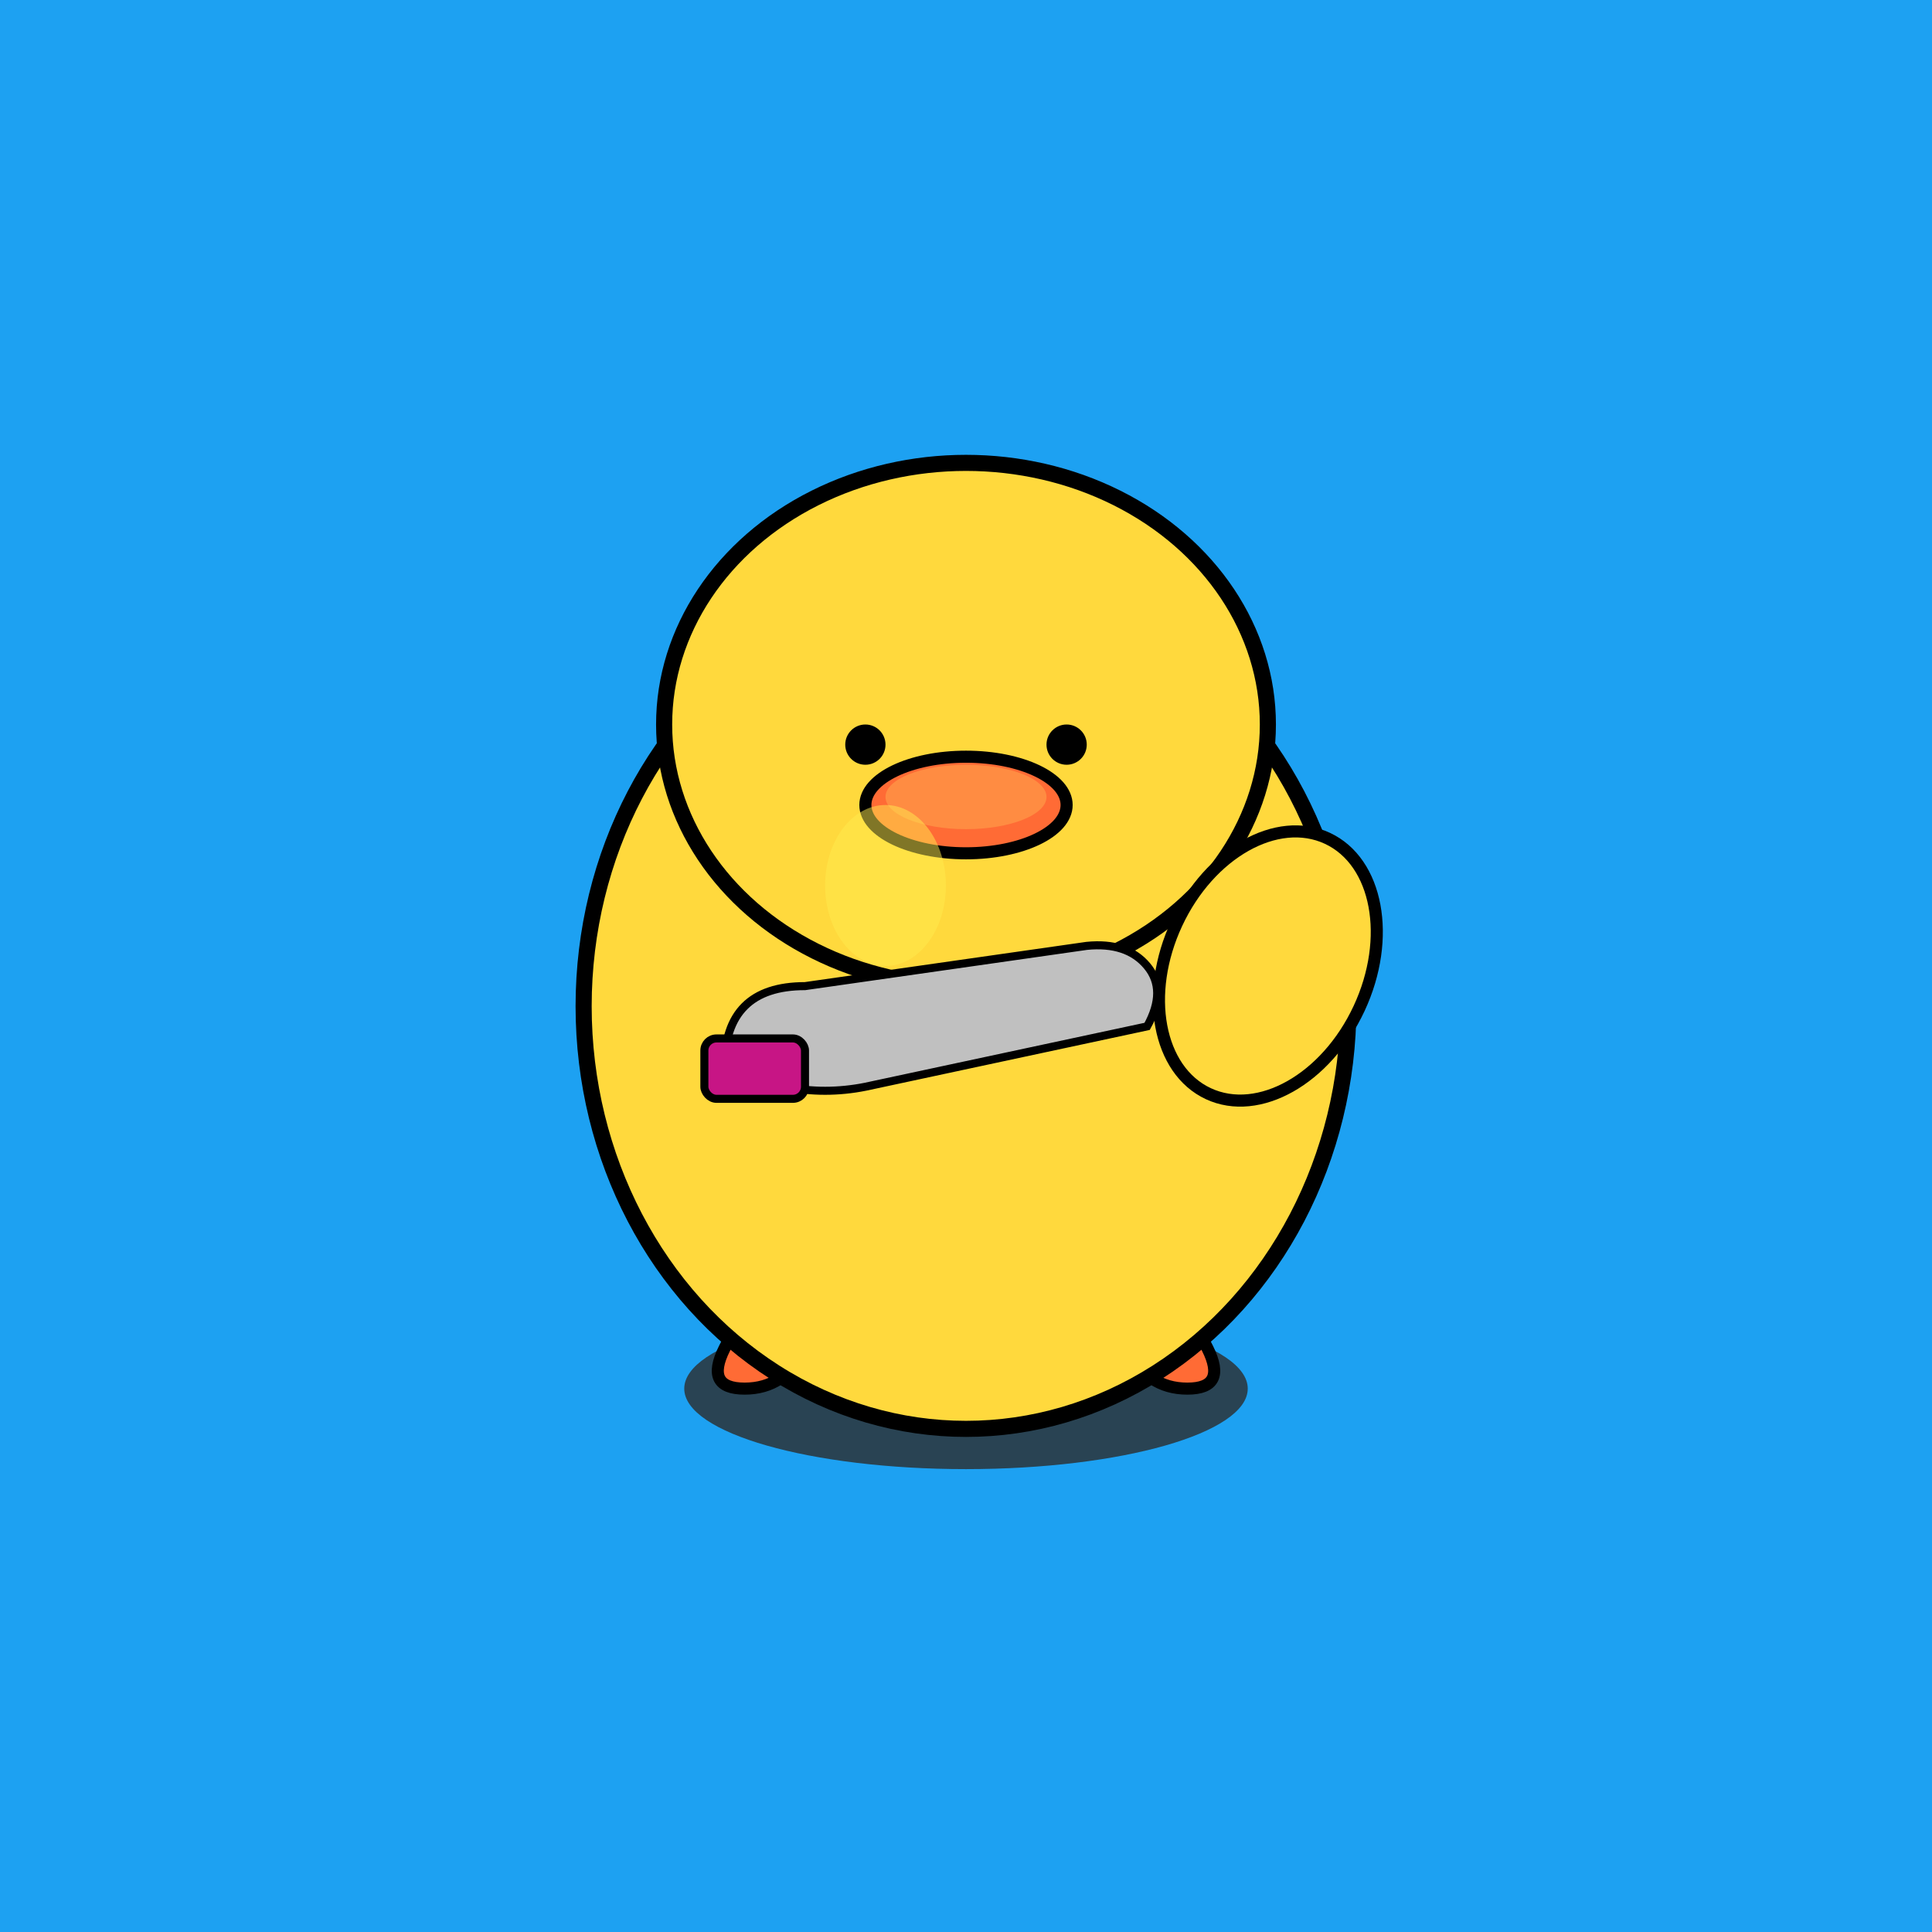
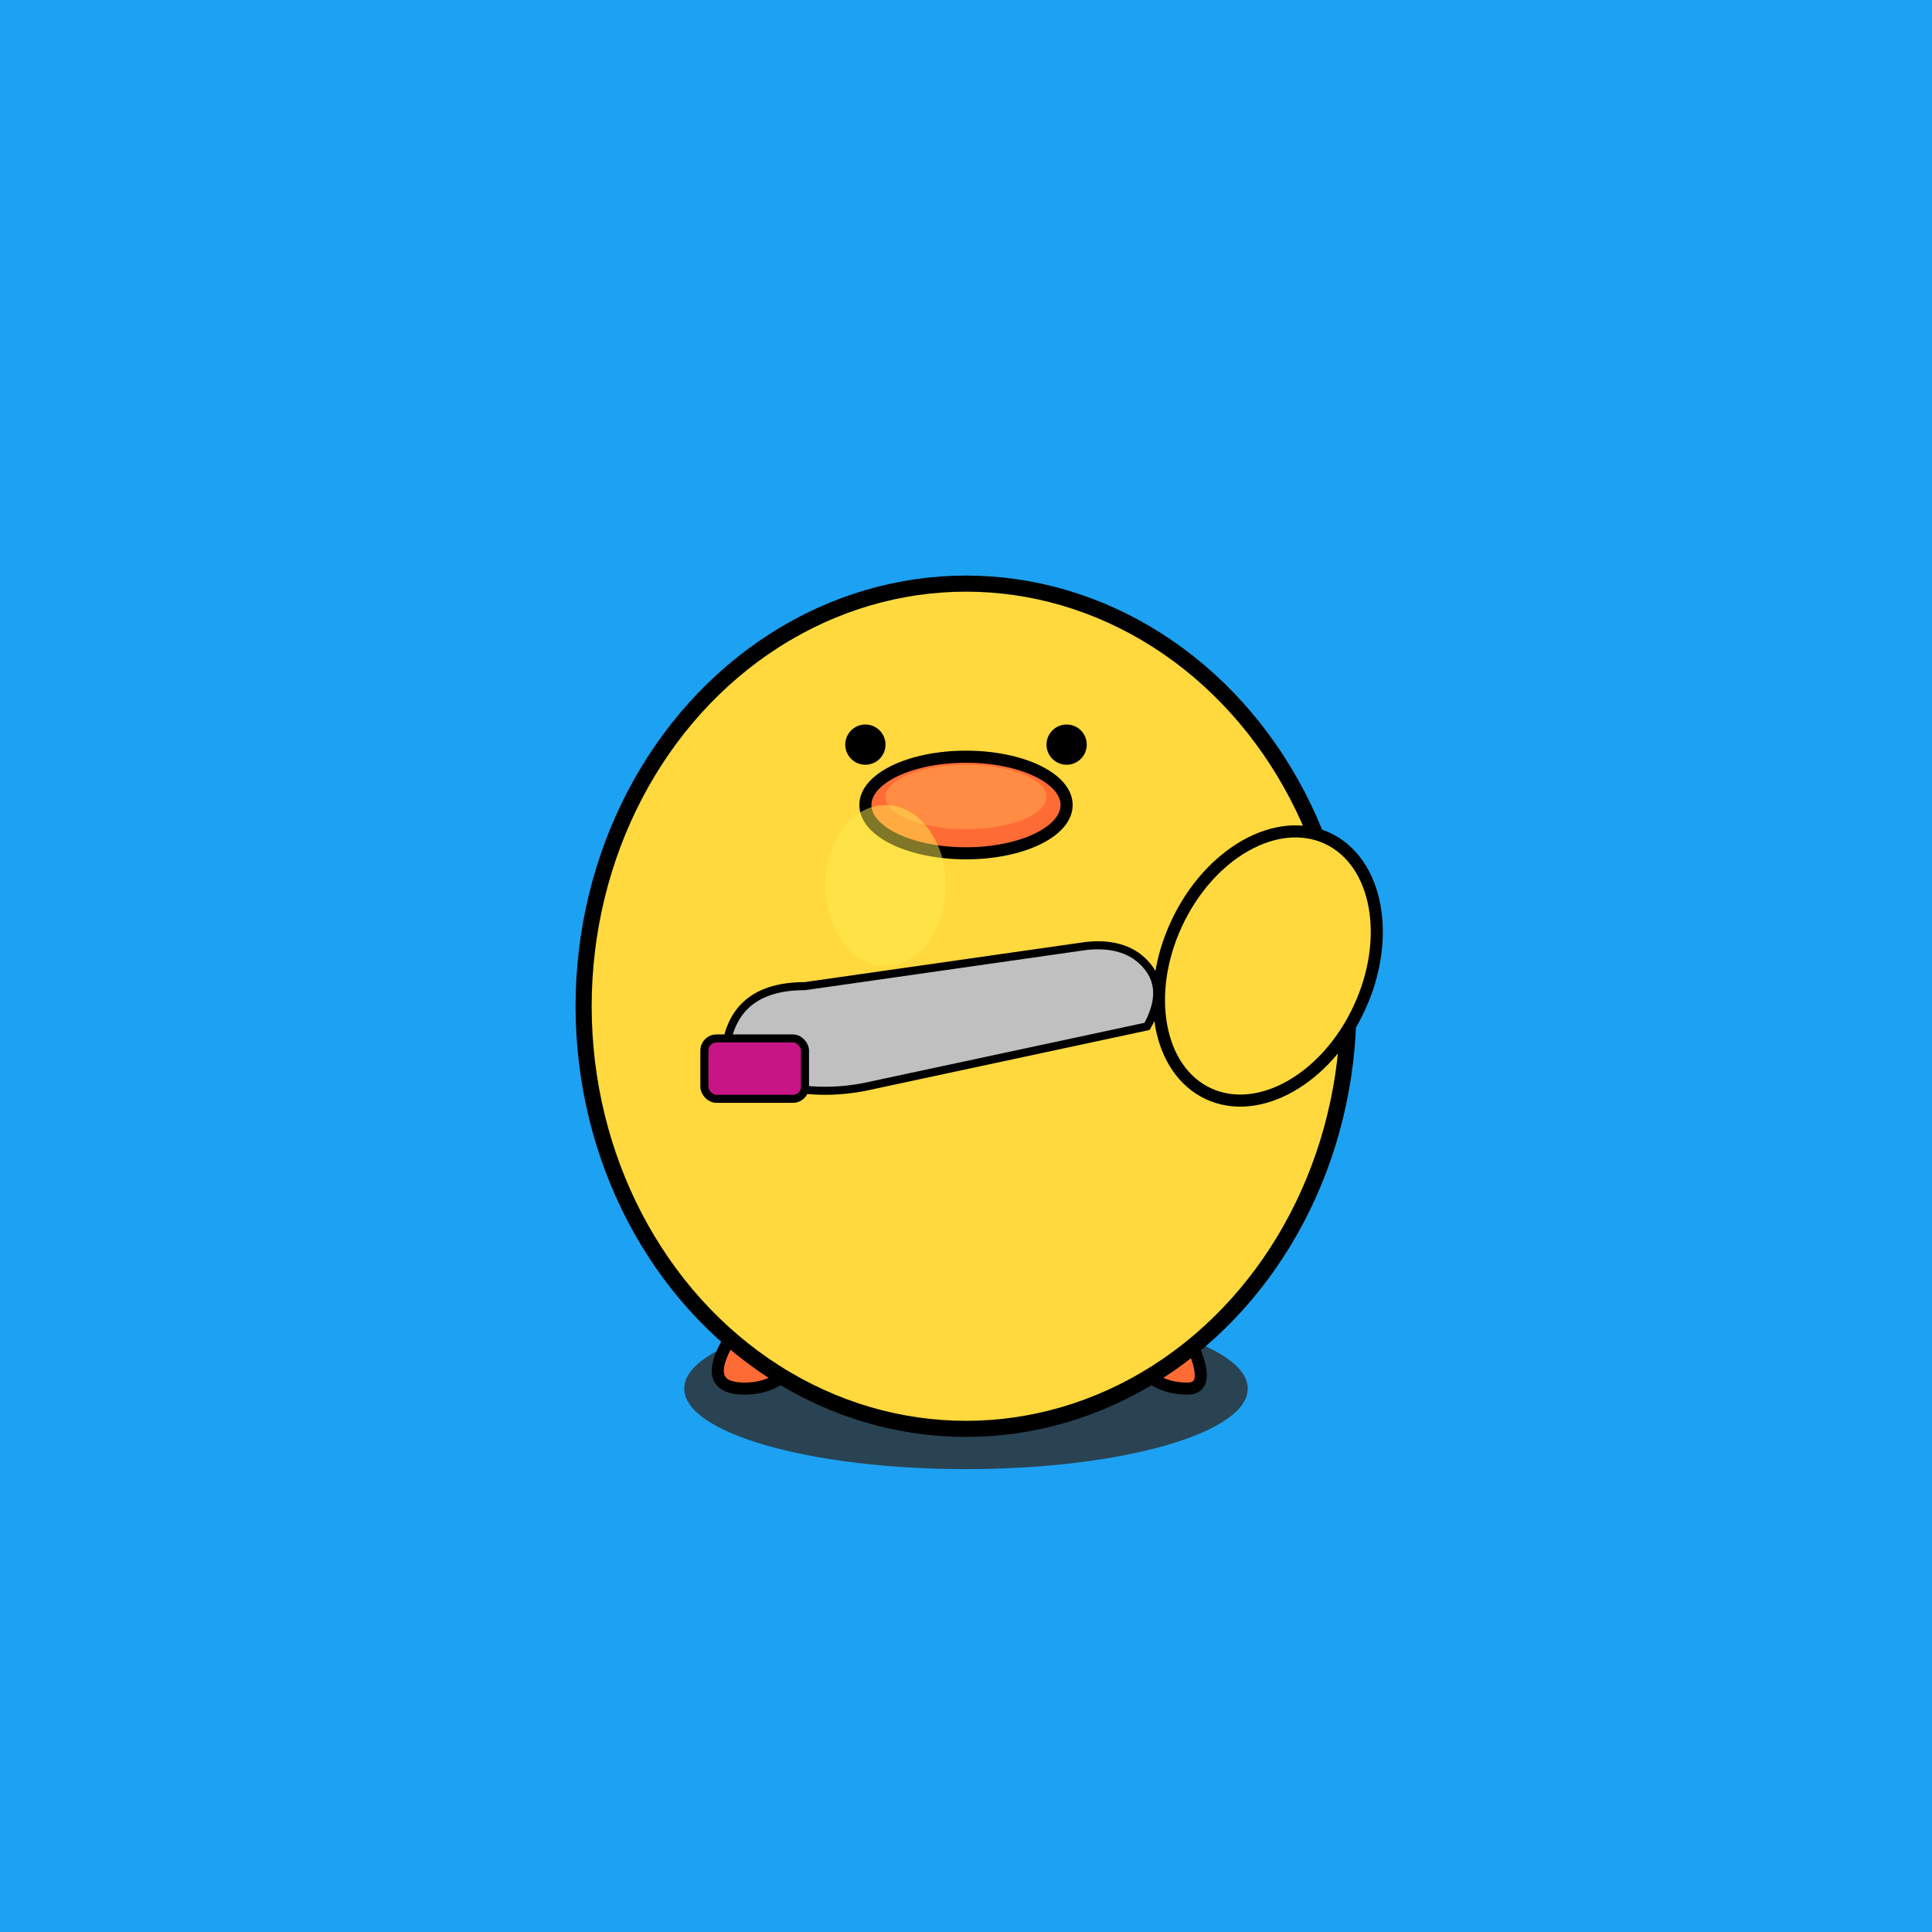
<svg xmlns="http://www.w3.org/2000/svg" width="480" height="480" viewBox="0 0 480 480">
  <rect width="480" height="480" fill="#1DA1F2" />
  <ellipse cx="240" cy="345" rx="70" ry="20" fill="#2C2C2C" opacity="0.8" />
  <path d="M 195 315 Q 185 325 180 335 Q 175 345 185 345 Q 195 345 200 335 Q 205 325 195 315" fill="#FF6B35" stroke="#000" stroke-width="3" />
-   <path d="M 285 315 Q 295 325 300 335 Q 305 345 295 345 Q 285 345 280 335 Q 275 325 285 315" fill="#FF6B35" stroke="#000" stroke-width="3" />
+   <path d="M 285 315 Q 305 345 295 345 Q 285 345 280 335 Q 275 325 285 315" fill="#FF6B35" stroke="#000" stroke-width="3" />
  <ellipse cx="240" cy="250" rx="95" ry="105" fill="#FFD93D" stroke="#000" stroke-width="4" />
-   <ellipse cx="240" cy="180" rx="75" ry="65" fill="#FFD93D" stroke="#000" stroke-width="4" />
  <ellipse cx="315" cy="240" rx="25" ry="35" fill="#FFD93D" stroke="#000" stroke-width="3" transform="rotate(25 315 240)" />
  <path d="M 180 265 Q 180 255 185 250 Q 190 245 200 245 L 270 235 Q 280 234 285 240 Q 290 246 285 255 L 215 270 Q 205 272 195 270 Q 185 268 180 265" fill="#C0C0C0" stroke="#000" stroke-width="2" />
  <rect x="175" y="258" width="25" height="15" rx="3" fill="#C71585" stroke="#000" stroke-width="2" />
  <ellipse cx="240" cy="200" rx="25" ry="12" fill="#FF6B35" stroke="#000" stroke-width="3" />
  <ellipse cx="240" cy="198" rx="20" ry="8" fill="#FF8C42" />
  <circle cx="215" cy="185" r="5" fill="#000" />
  <circle cx="265" cy="185" r="5" fill="#000" />
  <ellipse cx="220" cy="220" rx="15" ry="20" fill="#FFED4E" opacity="0.5" />
</svg>